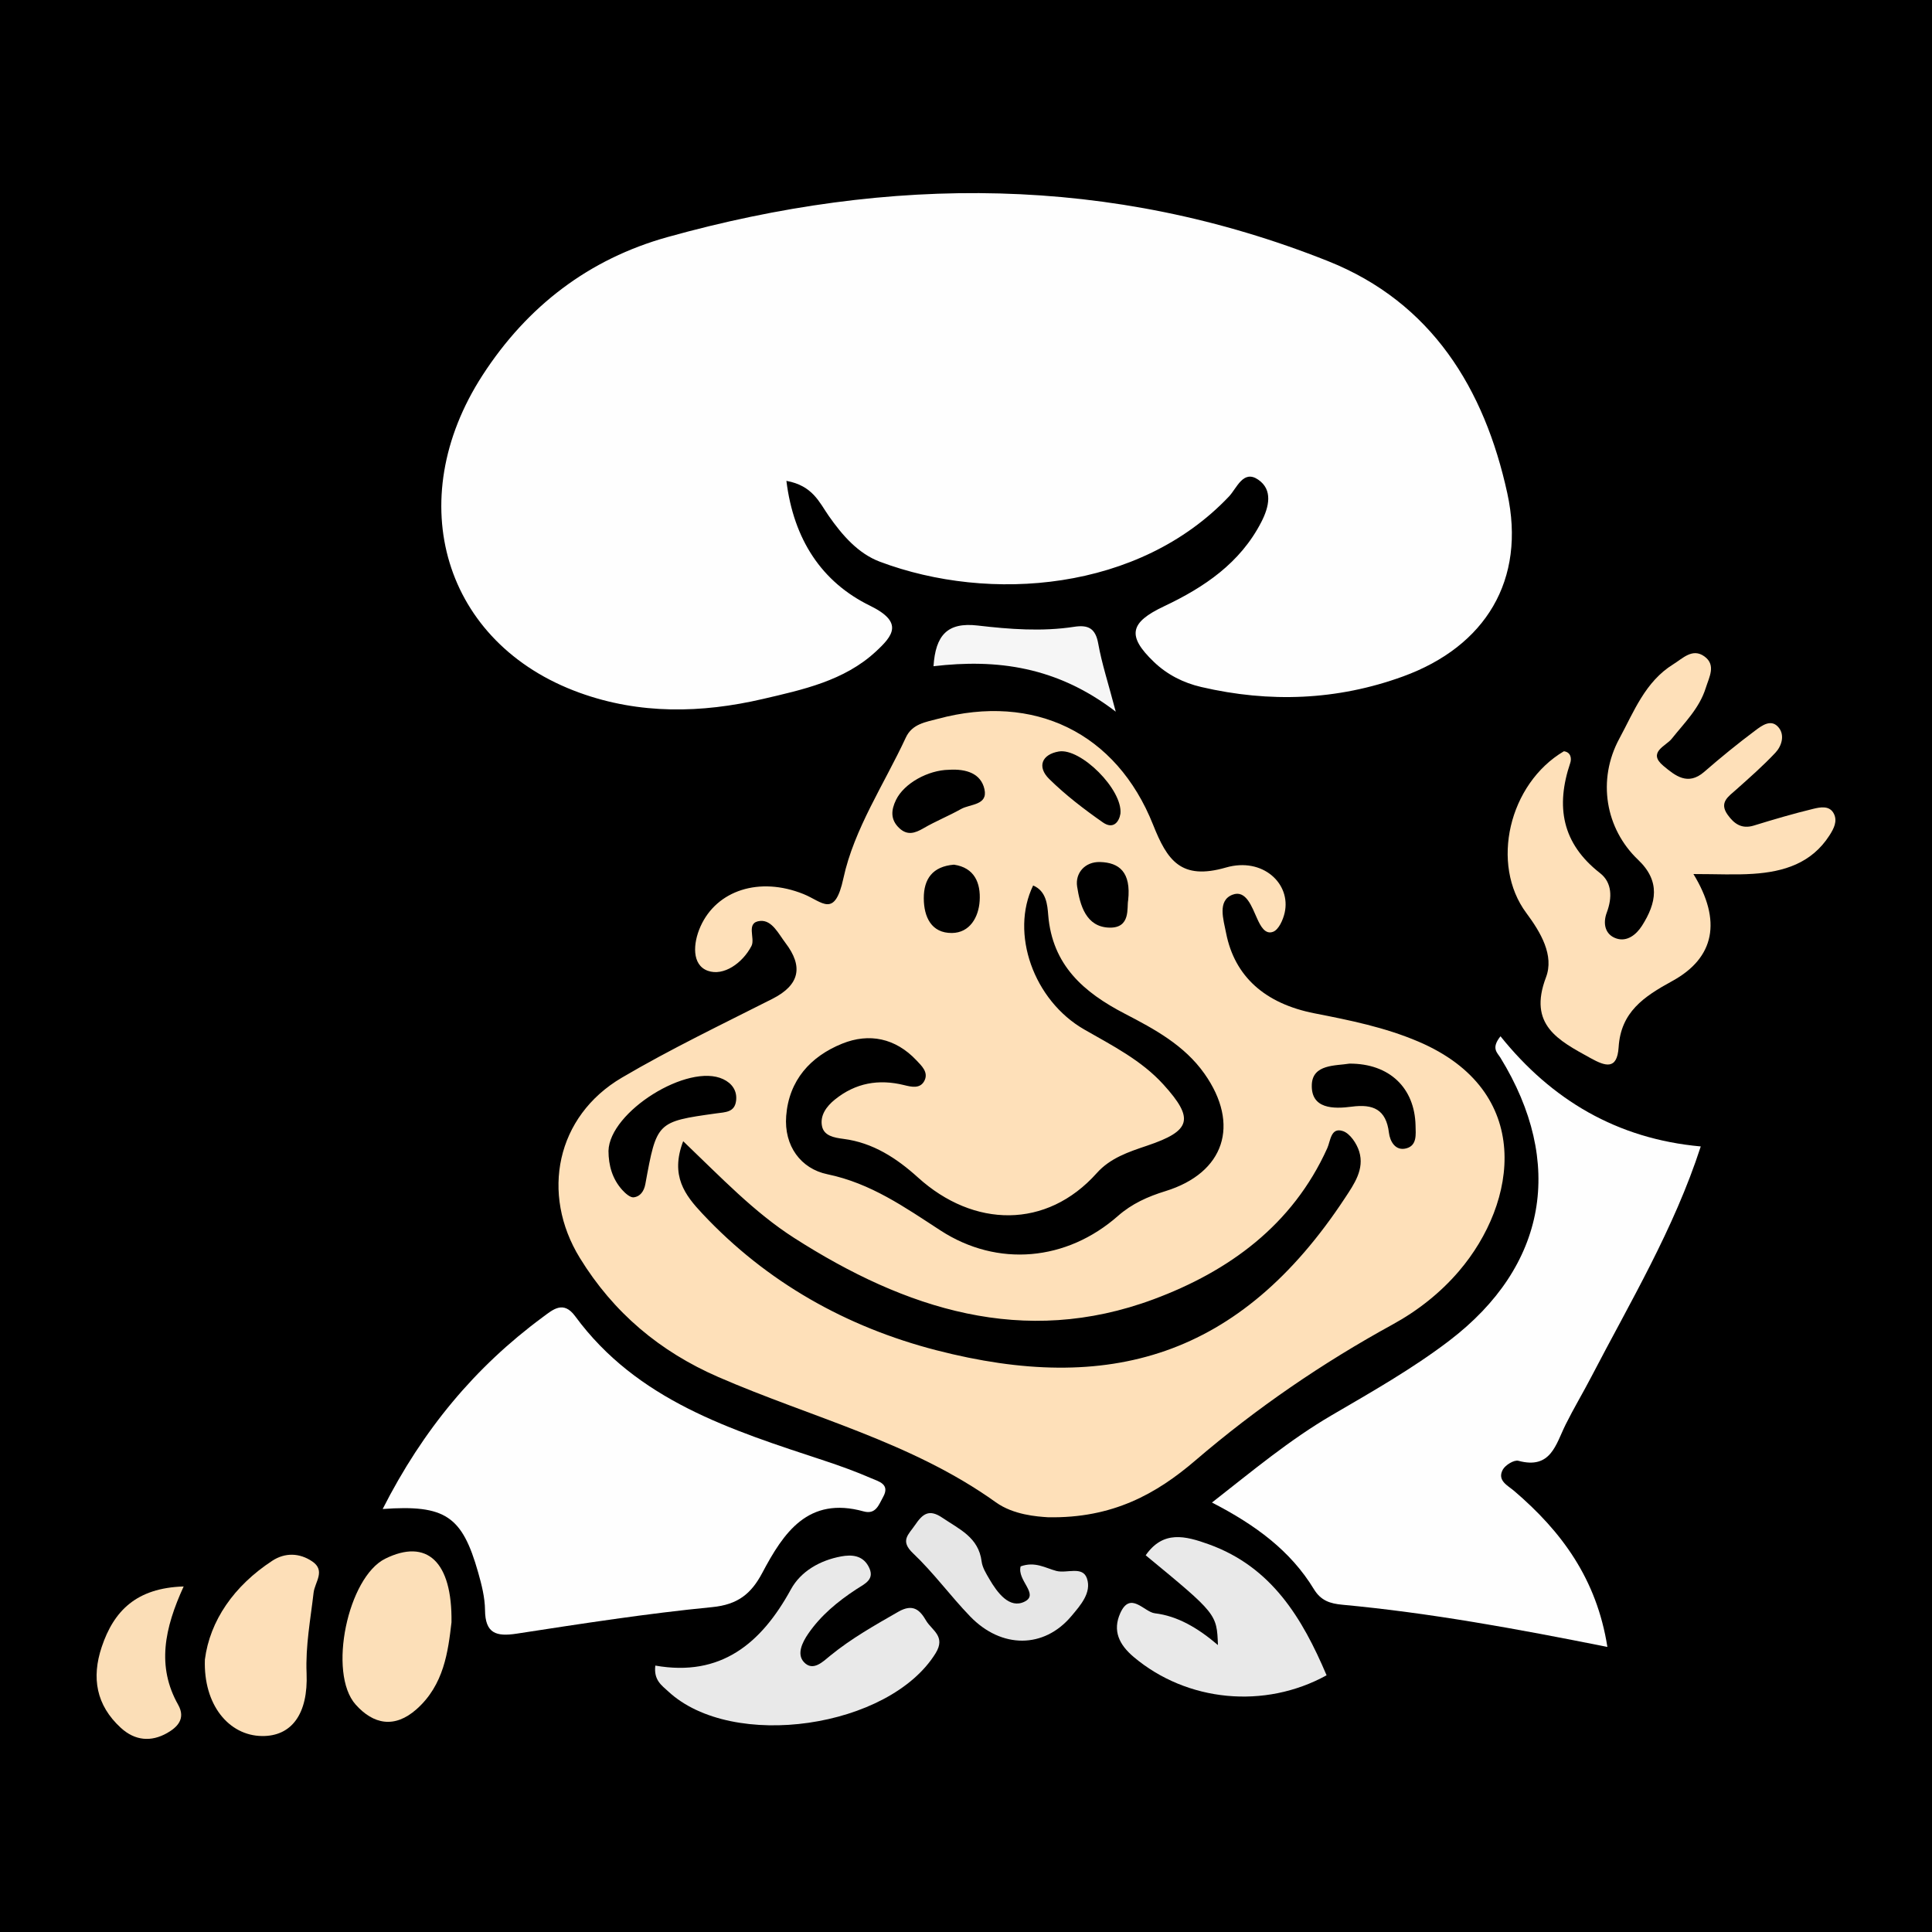
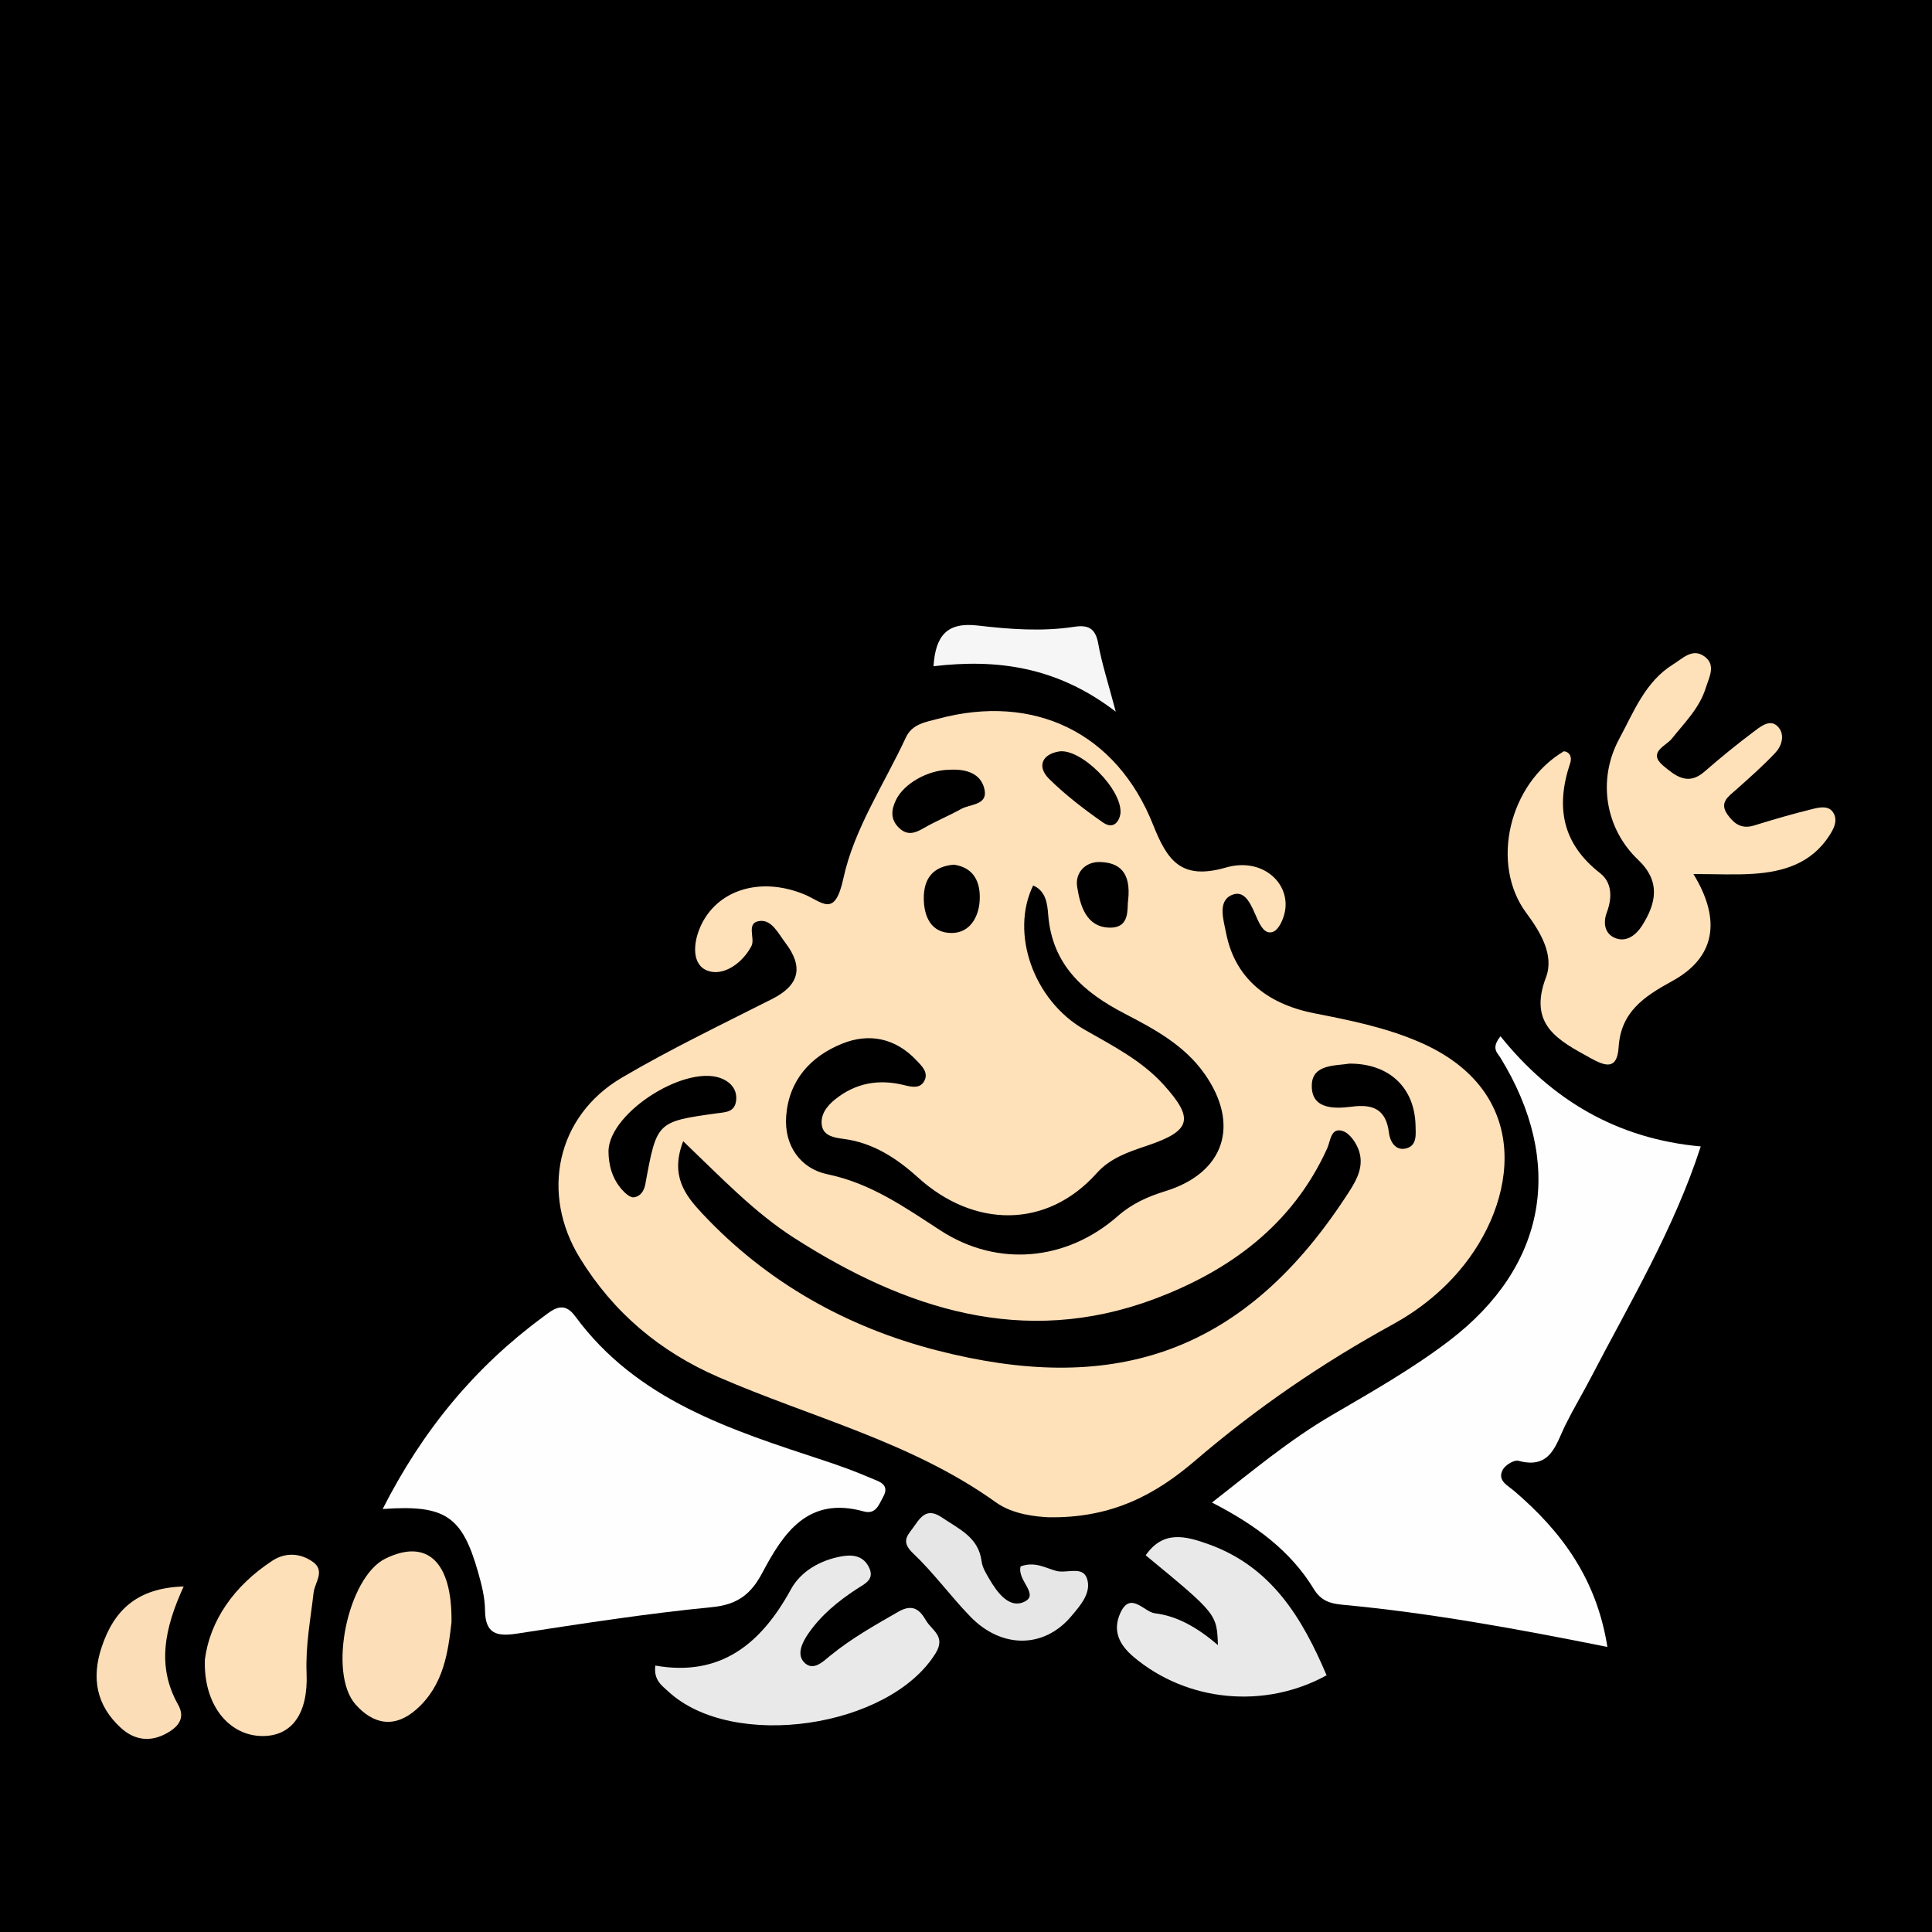
<svg xmlns="http://www.w3.org/2000/svg" version="1.1" id="Layer_1" x="0px" y="0px" width="200px" height="200px" viewBox="0 0 200 200" enable-background="new 0 0 200 200" xml:space="preserve">
  <rect width="200" height="200" />
  <rect x="218.333" fill="#FFCD00" width="200" height="200" />
  <g>
-     <path fill="#FEFEFE" d="M81.408,49.779c0.749,6.072,3.662,10.481,8.644,12.918c3.529,1.726,2.388,3.117,0.588,4.775   c-3.266,3.007-7.514,3.918-11.668,4.885c-6.367,1.482-12.748,1.607-18.97-0.642c-14.049-5.077-18.486-19.842-10.048-32.874   c4.639-7.164,11.031-12.037,19.147-14.299c23.014-6.417,45.912-6.451,68.359,2.482c10.777,4.289,16.217,13.257,18.571,24.016   c1.97,9.003-2.255,15.878-10.793,18.986c-6.818,2.482-13.826,2.738-20.89,1.091c-1.844-0.43-3.518-1.275-4.894-2.593   c-2.827-2.708-2.495-4.086,1.039-5.756c4.153-1.963,7.901-4.475,10.09-8.751c0.794-1.552,1.201-3.315-0.335-4.364   c-1.556-1.063-2.205,0.876-3.026,1.743c-9.277,9.797-24.742,11.035-36.135,6.754c-2.252-0.846-3.897-2.741-5.307-4.761   C84.82,52.017,84.135,50.272,81.408,49.779z" />
    <path fill="#FEFEFE" d="M166.396,170.49c-9.459-1.892-18.385-3.526-27.429-4.368c-1.267-0.118-2.222-0.41-2.954-1.614   c-2.415-3.97-6.033-6.642-10.55-8.966c4.225-3.301,8.044-6.497,12.405-9.043c4.141-2.418,8.351-4.806,12.151-7.704   c10.149-7.738,11.969-18.438,5.309-29.294c-0.325-0.529-0.998-0.977,0.003-2.225c5.286,6.584,12.054,10.614,20.731,11.404   c-2.787,8.586-7.304,16.102-11.329,23.848c-0.86,1.655-1.822,3.259-2.653,4.928c-1.026,2.06-1.52,4.681-4.897,3.765   c-0.442-0.12-1.358,0.441-1.617,0.922c-0.608,1.132,0.525,1.638,1.185,2.203C161.637,158.523,165.284,163.43,166.396,170.49z" />
    <path fill="#FEFEFE" d="M39.614,156.212c4.171-8.219,9.581-14.702,16.567-19.86c1.061-0.784,2.138-1.762,3.359-0.099   c6.423,8.745,16.165,11.777,25.819,14.962c1.635,0.54,3.26,1.13,4.838,1.817c0.757,0.33,1.976,0.597,1.218,1.945   c-0.442,0.786-0.741,1.834-2.015,1.482c-5.754-1.593-8.289,2.211-10.493,6.372c-1.149,2.17-2.543,3.281-5.184,3.539   c-6.769,0.661-13.504,1.711-20.23,2.745c-2.132,0.328-3.262-0.021-3.284-2.439c-0.012-1.305-0.351-2.633-0.712-3.903   C47.842,156.937,46.098,155.748,39.614,156.212z" />
    <path fill="#FEE0B9" d="M175.304,90.481c2.951,4.826,2.216,8.668-2.198,11.08c-2.962,1.619-5.316,3.212-5.546,6.843   c-0.153,2.405-1.39,1.971-2.923,1.123c-3.303-1.826-6.474-3.417-4.598-8.352c0.863-2.27-0.537-4.649-2.034-6.662   c-3.76-5.054-1.804-13.379,3.888-16.743c0.759,0.098,0.797,0.799,0.662,1.2c-1.524,4.511-0.869,8.333,3.083,11.415   c1.254,0.978,1.27,2.547,0.697,4.077c-0.42,1.12-0.197,2.283,0.98,2.685c1.105,0.377,2.066-0.378,2.663-1.314   c1.493-2.345,1.943-4.599-0.398-6.824c-3.389-3.221-4.264-8.27-1.942-12.557c1.5-2.769,2.665-5.884,5.57-7.682   c1-0.619,1.991-1.702,3.217-0.829c1.251,0.892,0.51,2.14,0.158,3.267c-0.661,2.118-2.206,3.611-3.537,5.281   c-0.59,0.741-2.539,1.388-0.849,2.795c1.215,1.011,2.526,2.092,4.222,0.618c1.707-1.484,3.464-2.918,5.275-4.272   c0.69-0.516,1.676-1.276,2.452-0.294c0.625,0.791,0.29,1.895-0.352,2.579c-1.271,1.355-2.677,2.588-4.065,3.827   c-0.808,0.722-1.797,1.325-0.882,2.604c0.671,0.939,1.458,1.502,2.717,1.113c2.033-0.628,4.078-1.229,6.145-1.729   c0.724-0.175,1.701-0.378,2.14,0.521c0.375,0.769-0.006,1.519-0.465,2.233c-1.856,2.892-4.734,3.763-7.897,3.973   C179.637,90.581,177.772,90.481,175.304,90.481z" />
    <path fill="#E9E9E9" d="M67.838,172.42c6.76,1.19,10.953-2.255,14.036-7.889c1.024-1.871,3.004-3.006,5.205-3.412   c1.089-0.201,2.185-0.116,2.808,0.997c0.779,1.393-0.377,1.835-1.259,2.415c-1.908,1.254-3.658,2.695-4.962,4.593   c-0.613,0.893-1.211,2.108-0.447,2.935c0.938,1.015,1.973-0.049,2.738-0.673c2.184-1.782,4.609-3.146,7.042-4.541   c1.526-0.875,2.238-0.163,2.867,0.916c0.589,1.01,2.075,1.618,0.989,3.379c-4.775,7.746-21.04,10.138-27.685,3.95   C68.515,174.48,67.653,173.938,67.838,172.42z" />
    <path fill="#E9E9E9" d="M126.081,170.297c-0.121-3.225-0.121-3.225-7.48-9.294c1.808-2.595,4.084-2.022,6.547-1.132   c6.503,2.348,9.67,7.649,12.18,13.554c-6.412,3.535-14.446,2.752-19.961-1.89c-1.512-1.273-2.218-2.72-1.394-4.548   c1.046-2.321,2.465-0.111,3.577,0.02C121.897,167.283,124.024,168.537,126.081,170.297z" />
    <path fill="#FDDFB8" d="M21.21,171.794c0.516-4.008,2.995-7.619,6.976-10.224c1.312-0.858,2.812-0.828,4.134,0.066   c1.42,0.96,0.269,2.146,0.143,3.238c-0.32,2.771-0.844,5.509-0.726,8.336c0.177,4.229-1.561,6.543-4.622,6.503   C23.695,179.668,21.043,176.489,21.21,171.794z" />
    <path fill="#FCDFB8" d="M46.738,167.945c-0.355,3.033-0.778,6.475-3.618,8.993c-2.272,2.014-4.47,1.575-6.304-0.482   c-2.907-3.262-0.811-13.193,3.07-15.104C44.175,159.238,46.829,161.622,46.738,167.945z" />
    <path fill="#E6E6E6" d="M105.656,162.151c1.499-0.542,2.573,0.176,3.699,0.472c1.079,0.284,2.721-0.551,3.168,0.783   c0.494,1.475-0.673,2.773-1.619,3.899c-2.82,3.356-7.221,3.399-10.483,0.018c-2.034-2.108-3.774-4.511-5.895-6.519   c-1.389-1.315-0.482-1.932,0.194-2.926c0.778-1.145,1.439-1.708,2.826-0.766c1.751,1.189,3.76,2.03,4.071,4.526   c0.079,0.631,0.463,1.246,0.796,1.817c0.83,1.426,2.092,3.129,3.658,2.343C107.606,165.027,105.261,163.6,105.656,162.151z" />
    <path fill="#FBDEB7" d="M19.012,164.23c-1.984,4.334-2.81,8.272-0.571,12.243c0.825,1.463-0.116,2.348-1.143,2.932   c-1.641,0.932-3.315,0.81-4.787-0.538c-2.563-2.347-3.047-5.191-1.981-8.376C11.777,166.769,14.105,164.383,19.012,164.23z" />
    <path fill="#F6F6F6" d="M96.636,68.968c0.211-3.201,1.425-4.582,4.574-4.214c3.303,0.386,6.66,0.644,9.993,0.131   c1.434-0.221,2.201,0.148,2.483,1.728c0.367,2.056,1.026,4.06,1.816,7.059C109.412,68.994,103.198,68.196,96.636,68.968z" />
    <g>
      <path fill="none" d="M139.031,117.094c-1.272-0.438-1.291,1.015-1.632,1.769c-3.6,7.969-10.189,12.74-17.975,15.636    c-13.47,5.01-25.708,1.013-37.202-6.342c-4.15-2.655-7.557-6.252-11.498-10.02c-1.373,3.588,0.209,5.599,1.973,7.484    c6.669,7.127,14.943,11.76,24.248,14.159c17.774,4.582,31.389,0.801,42.292-15.77c0.934-1.419,2.033-2.969,1.468-4.807    C140.451,118.381,139.76,117.345,139.031,117.094z" />
      <path fill="none" d="M76.199,113.954c0.13-1.031-0.415-1.803-1.331-2.237c-3.636-1.723-11.776,3.374-11.878,7.424    c0.007,1.512,0.398,2.903,1.423,4.04c0.317,0.351,0.831,0.813,1.197,0.767c0.653-0.082,1.058-0.619,1.197-1.375    c1.176-6.43,1.183-6.454,7.317-7.312C75.091,115.126,76.048,115.16,76.199,113.954z" />
      <path fill="#FEE0B9" d="M146.85,107.833c-3.492-1.492-7.112-2.216-10.774-2.934c-5.148-1.009-8.269-3.834-9.149-8.299    c-0.28-1.423-0.914-3.355,0.647-3.974c1.417-0.562,2.022,1.272,2.568,2.47c0.34,0.745,0.814,1.696,1.664,1.356    c0.573-0.229,1.013-1.226,1.18-1.955c0.688-3.003-2.259-5.795-6.077-4.691c-4.674,1.351-6.083-0.762-7.542-4.428    c-3.797-9.542-12.33-13.641-22.269-10.967c-1.251,0.337-2.665,0.516-3.322,1.93c-2.246,4.836-5.369,9.484-6.465,14.568    c-0.906,4.201-2.172,2.433-4.137,1.642c-4.562-1.835-8.983-0.387-10.66,3.359c-0.787,1.758-0.908,3.983,0.753,4.584    c1.634,0.591,3.6-0.79,4.525-2.566c0.418-0.803-0.644-2.469,0.922-2.594c1.209-0.097,1.884,1.344,2.595,2.276    c1.854,2.43,1.498,4.345-1.348,5.788c-5.232,2.651-10.537,5.191-15.586,8.16c-6.794,3.994-8.433,12.019-4.35,18.664    c3.489,5.678,8.298,9.702,14.349,12.333c9.629,4.188,19.993,6.714,28.72,12.965c1.818,1.302,4.259,1.474,5.387,1.545    c6.728,0.132,11.271-2.458,15.27-5.885c6.325-5.421,13.129-10.078,20.417-14.073c2.603-1.427,4.939-3.272,6.852-5.507    C157.143,124.448,158.818,112.948,146.85,107.833z M116.785,93.205c-0.151,0.728,0.299,2.877-1.937,2.823    c-2.443-0.059-3.049-2.353-3.344-4.253c-0.214-1.378,0.799-2.587,2.382-2.538C115.858,89.296,117.106,90.276,116.785,93.205z     M109.604,77.794c2.264-0.388,6.631,3.947,6.383,6.442c-0.142,0.857-0.748,1.648-1.822,0.897    c-1.948-1.363-3.861-2.828-5.551-4.491C107.33,79.377,107.847,78.095,109.604,77.794z M92.754,82.809    c0.831-1.716,3.311-3.086,5.472-3.121c1.837-0.118,3.328,0.403,3.685,2.014c0.371,1.671-1.48,1.517-2.423,2.047    c-1.267,0.713-2.63,1.258-3.885,1.99c-0.895,0.522-1.681,0.773-2.516-0.018C92.158,84.842,92.247,83.856,92.754,82.809z     M101.414,93.262c-0.107,1.685-1.019,3.303-2.871,3.321c-2.122,0.02-2.907-1.651-2.913-3.591c-0.006-2.001,0.908-3.3,3.122-3.482    C100.889,89.818,101.531,91.419,101.414,93.262z M87.177,108.04c2.804-1.135,5.529-0.569,7.691,1.723    c0.526,0.558,1.252,1.213,0.847,2.075c-0.426,0.907-1.36,0.68-2.116,0.493c-2.641-0.653-5.029-0.232-7.17,1.493    c-0.89,0.717-1.549,1.654-1.338,2.739c0.198,1.016,1.236,1.206,2.228,1.334c3.042,0.389,5.51,2.002,7.711,3.996    c5.765,5.22,13.309,5.364,18.509-0.457c1.392-1.558,3.283-2.189,5.202-2.834c4.575-1.538,4.92-2.781,1.696-6.334    c-2.276-2.508-5.283-4.027-8.185-5.69c-5.273-3.023-7.699-9.986-5.301-14.913c1.365,0.572,1.475,2.007,1.559,3.048    c0.421,5.208,3.683,8.023,7.932,10.226c3.08,1.598,6.162,3.26,8.244,6.21c3.72,5.272,2.077,10.27-4.046,12.158    c-1.813,0.559-3.469,1.299-4.911,2.568c-5.296,4.663-12.448,5.349-18.372,1.5c-3.697-2.401-7.198-4.883-11.706-5.818    c-2.741-0.568-4.505-2.928-4.265-6.034C81.672,111.823,83.907,109.363,87.177,108.04z M66.807,122.573    c-0.138,0.756-0.543,1.293-1.197,1.375c-0.366,0.046-0.881-0.416-1.197-0.767c-1.025-1.137-1.416-2.528-1.423-4.04    c0.102-4.05,8.242-9.147,11.878-7.424c0.916,0.434,1.461,1.206,1.331,2.237c-0.152,1.206-1.108,1.172-2.075,1.307    C67.99,116.119,67.982,116.143,66.807,122.573z M139.236,124.01c-10.903,16.571-24.518,20.352-42.292,15.77    c-9.305-2.399-17.578-7.032-24.248-14.159c-1.764-1.885-3.346-3.896-1.973-7.484c3.941,3.768,7.348,7.364,11.498,10.02    c11.494,7.355,23.732,11.352,37.202,6.342c7.786-2.896,14.375-7.667,17.975-15.636c0.341-0.754,0.36-2.207,1.632-1.769    c0.729,0.251,1.421,1.287,1.674,2.109C141.269,121.041,140.17,122.591,139.236,124.01z M145.588,118.876    c-1.146,0.311-1.701-0.745-1.805-1.61c-0.292-2.429-1.647-2.995-3.844-2.705c-1.894,0.25-4.241,0.251-4.141-2.284    c0.084-2.126,2.469-1.938,3.898-2.171c4.143-0.017,6.753,2.513,6.841,6.406C146.558,117.437,146.704,118.573,145.588,118.876z" />
    </g>
  </g>
</svg>